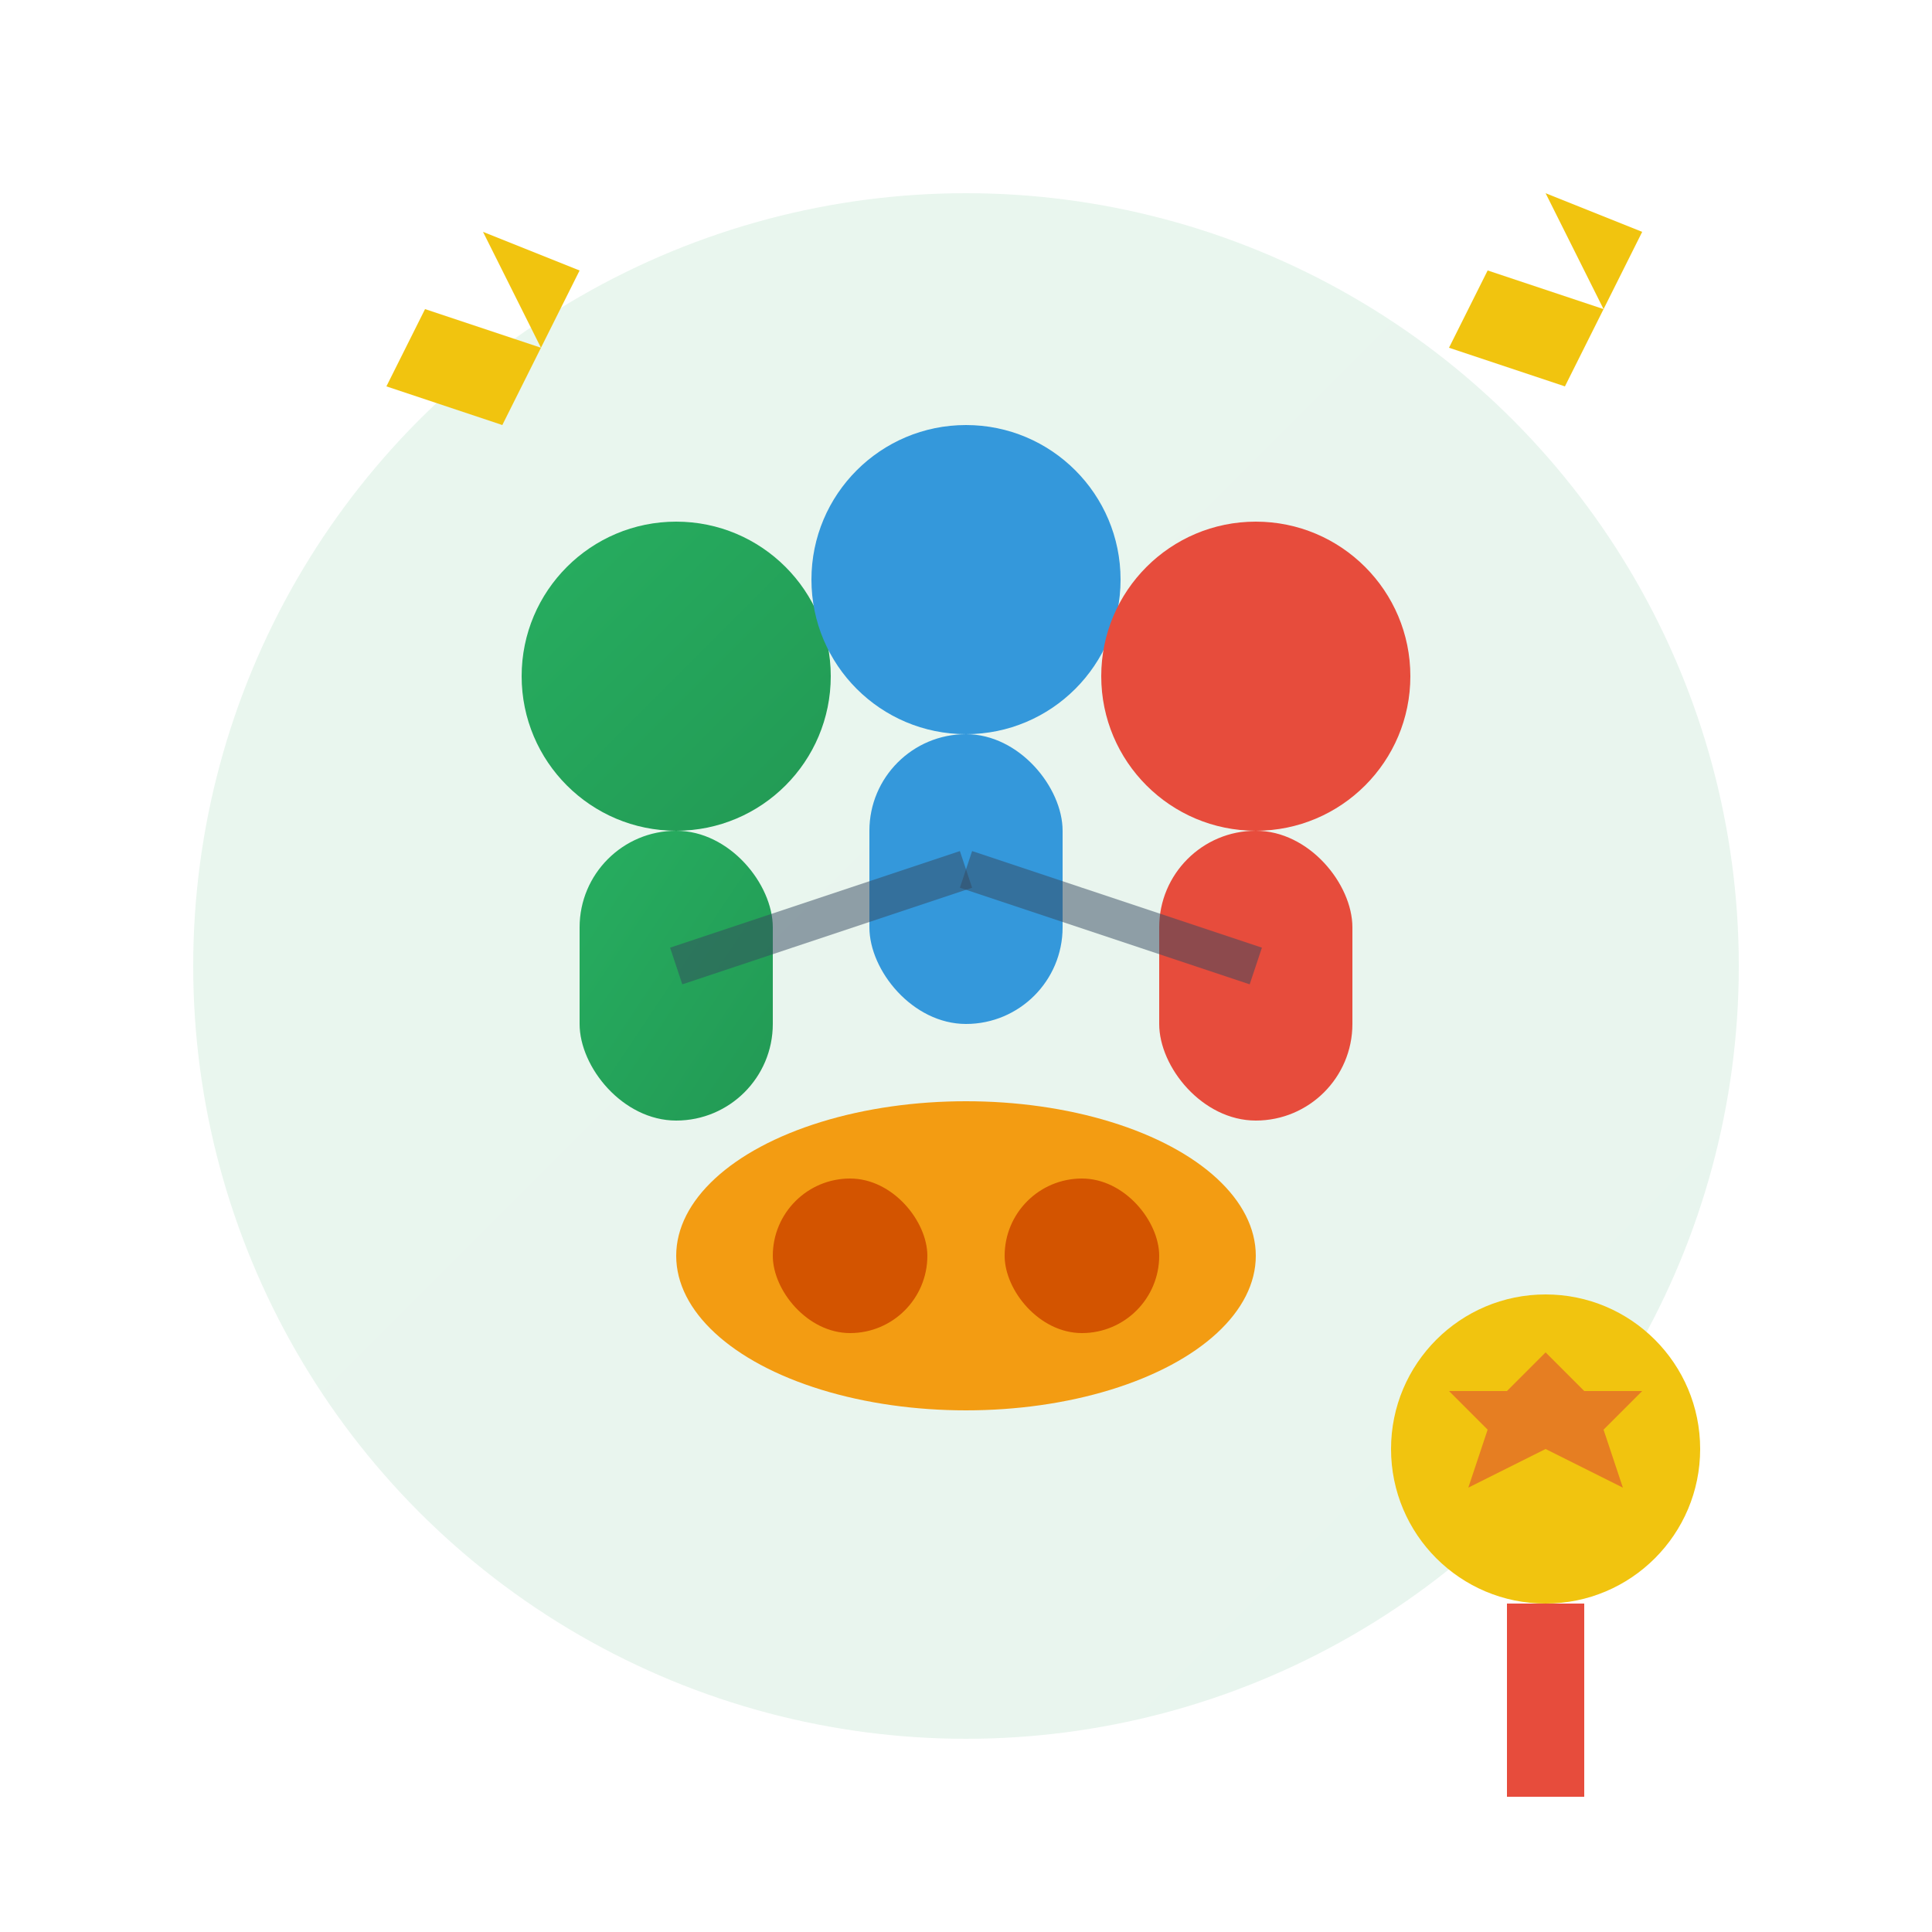
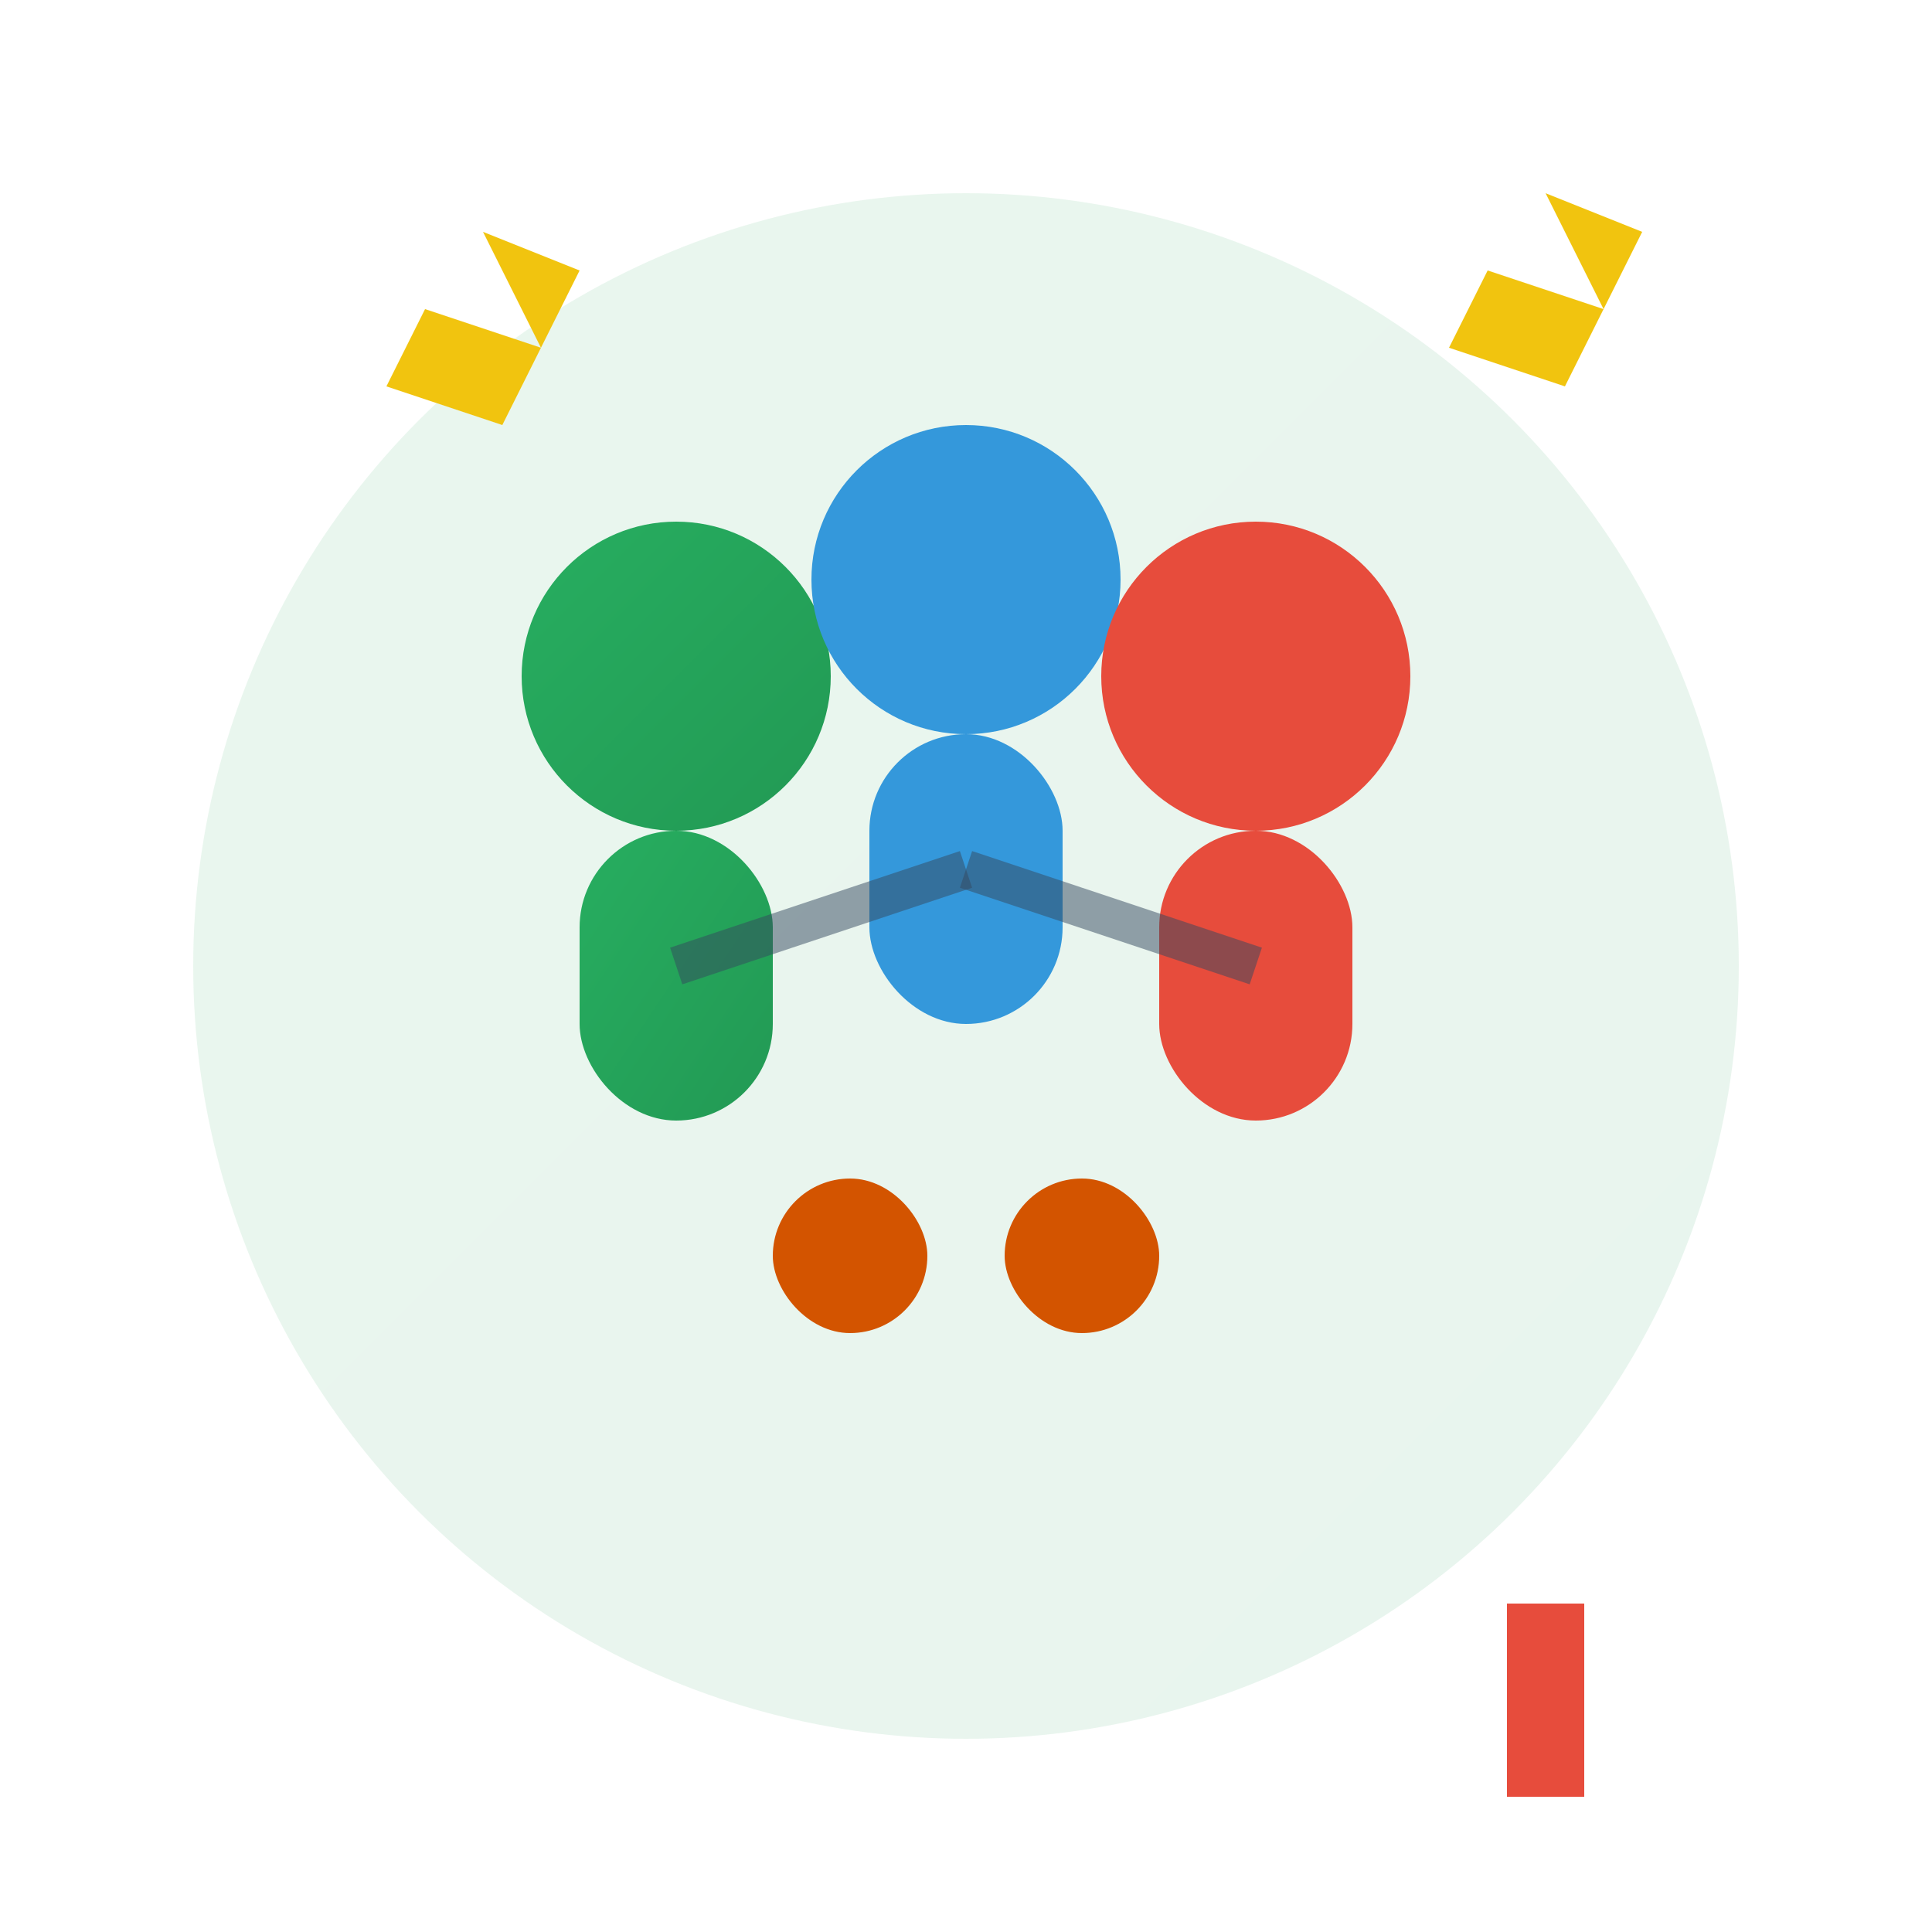
<svg xmlns="http://www.w3.org/2000/svg" width="100" height="100" viewBox="0 0 100 100" fill="none">
  <defs>
    <linearGradient id="aboutGradient" x1="0%" y1="0%" x2="100%" y2="100%">
      <stop offset="0%" style="stop-color:#27ae60" />
      <stop offset="100%" style="stop-color:#229954" />
    </linearGradient>
  </defs>
  <circle cx="50" cy="50" r="40" fill="url(#aboutGradient)" opacity="0.1" />
  <circle cx="35" cy="35" r="8" fill="url(#aboutGradient)" />
  <rect x="30" y="43" width="10" height="15" rx="5" fill="url(#aboutGradient)" />
  <circle cx="50" cy="30" r="8" fill="#3498db" />
  <rect x="45" y="38" width="10" height="15" rx="5" fill="#3498db" />
  <circle cx="65" cy="35" r="8" fill="#e74c3c" />
  <rect x="60" y="43" width="10" height="15" rx="5" fill="#e74c3c" />
  <line x1="35" y1="50" x2="50" y2="45" stroke="#34495e" stroke-width="2" opacity="0.5" />
  <line x1="50" y1="45" x2="65" y2="50" stroke="#34495e" stroke-width="2" opacity="0.5" />
-   <ellipse cx="50" cy="65" rx="15" ry="8" fill="#f39c12" />
  <rect x="40" y="61" width="8" height="8" rx="4" fill="#d35400" />
  <rect x="52" y="61" width="8" height="8" rx="4" fill="#d35400" />
  <polygon points="20,20 22,16 28,18 25,12 30,14 26,22" fill="#f1c40f" />
  <polygon points="75,18 77,14 83,16 80,10 85,12 81,20" fill="#f1c40f" />
-   <circle cx="80" cy="75" r="8" fill="#f1c40f" />
-   <polygon points="80,70 82,72 85,72 83,74 84,77 80,75 76,77 77,74 75,72 78,72" fill="#e67e22" />
  <rect x="78" y="83" width="4" height="10" fill="#e74c3c" />
</svg>